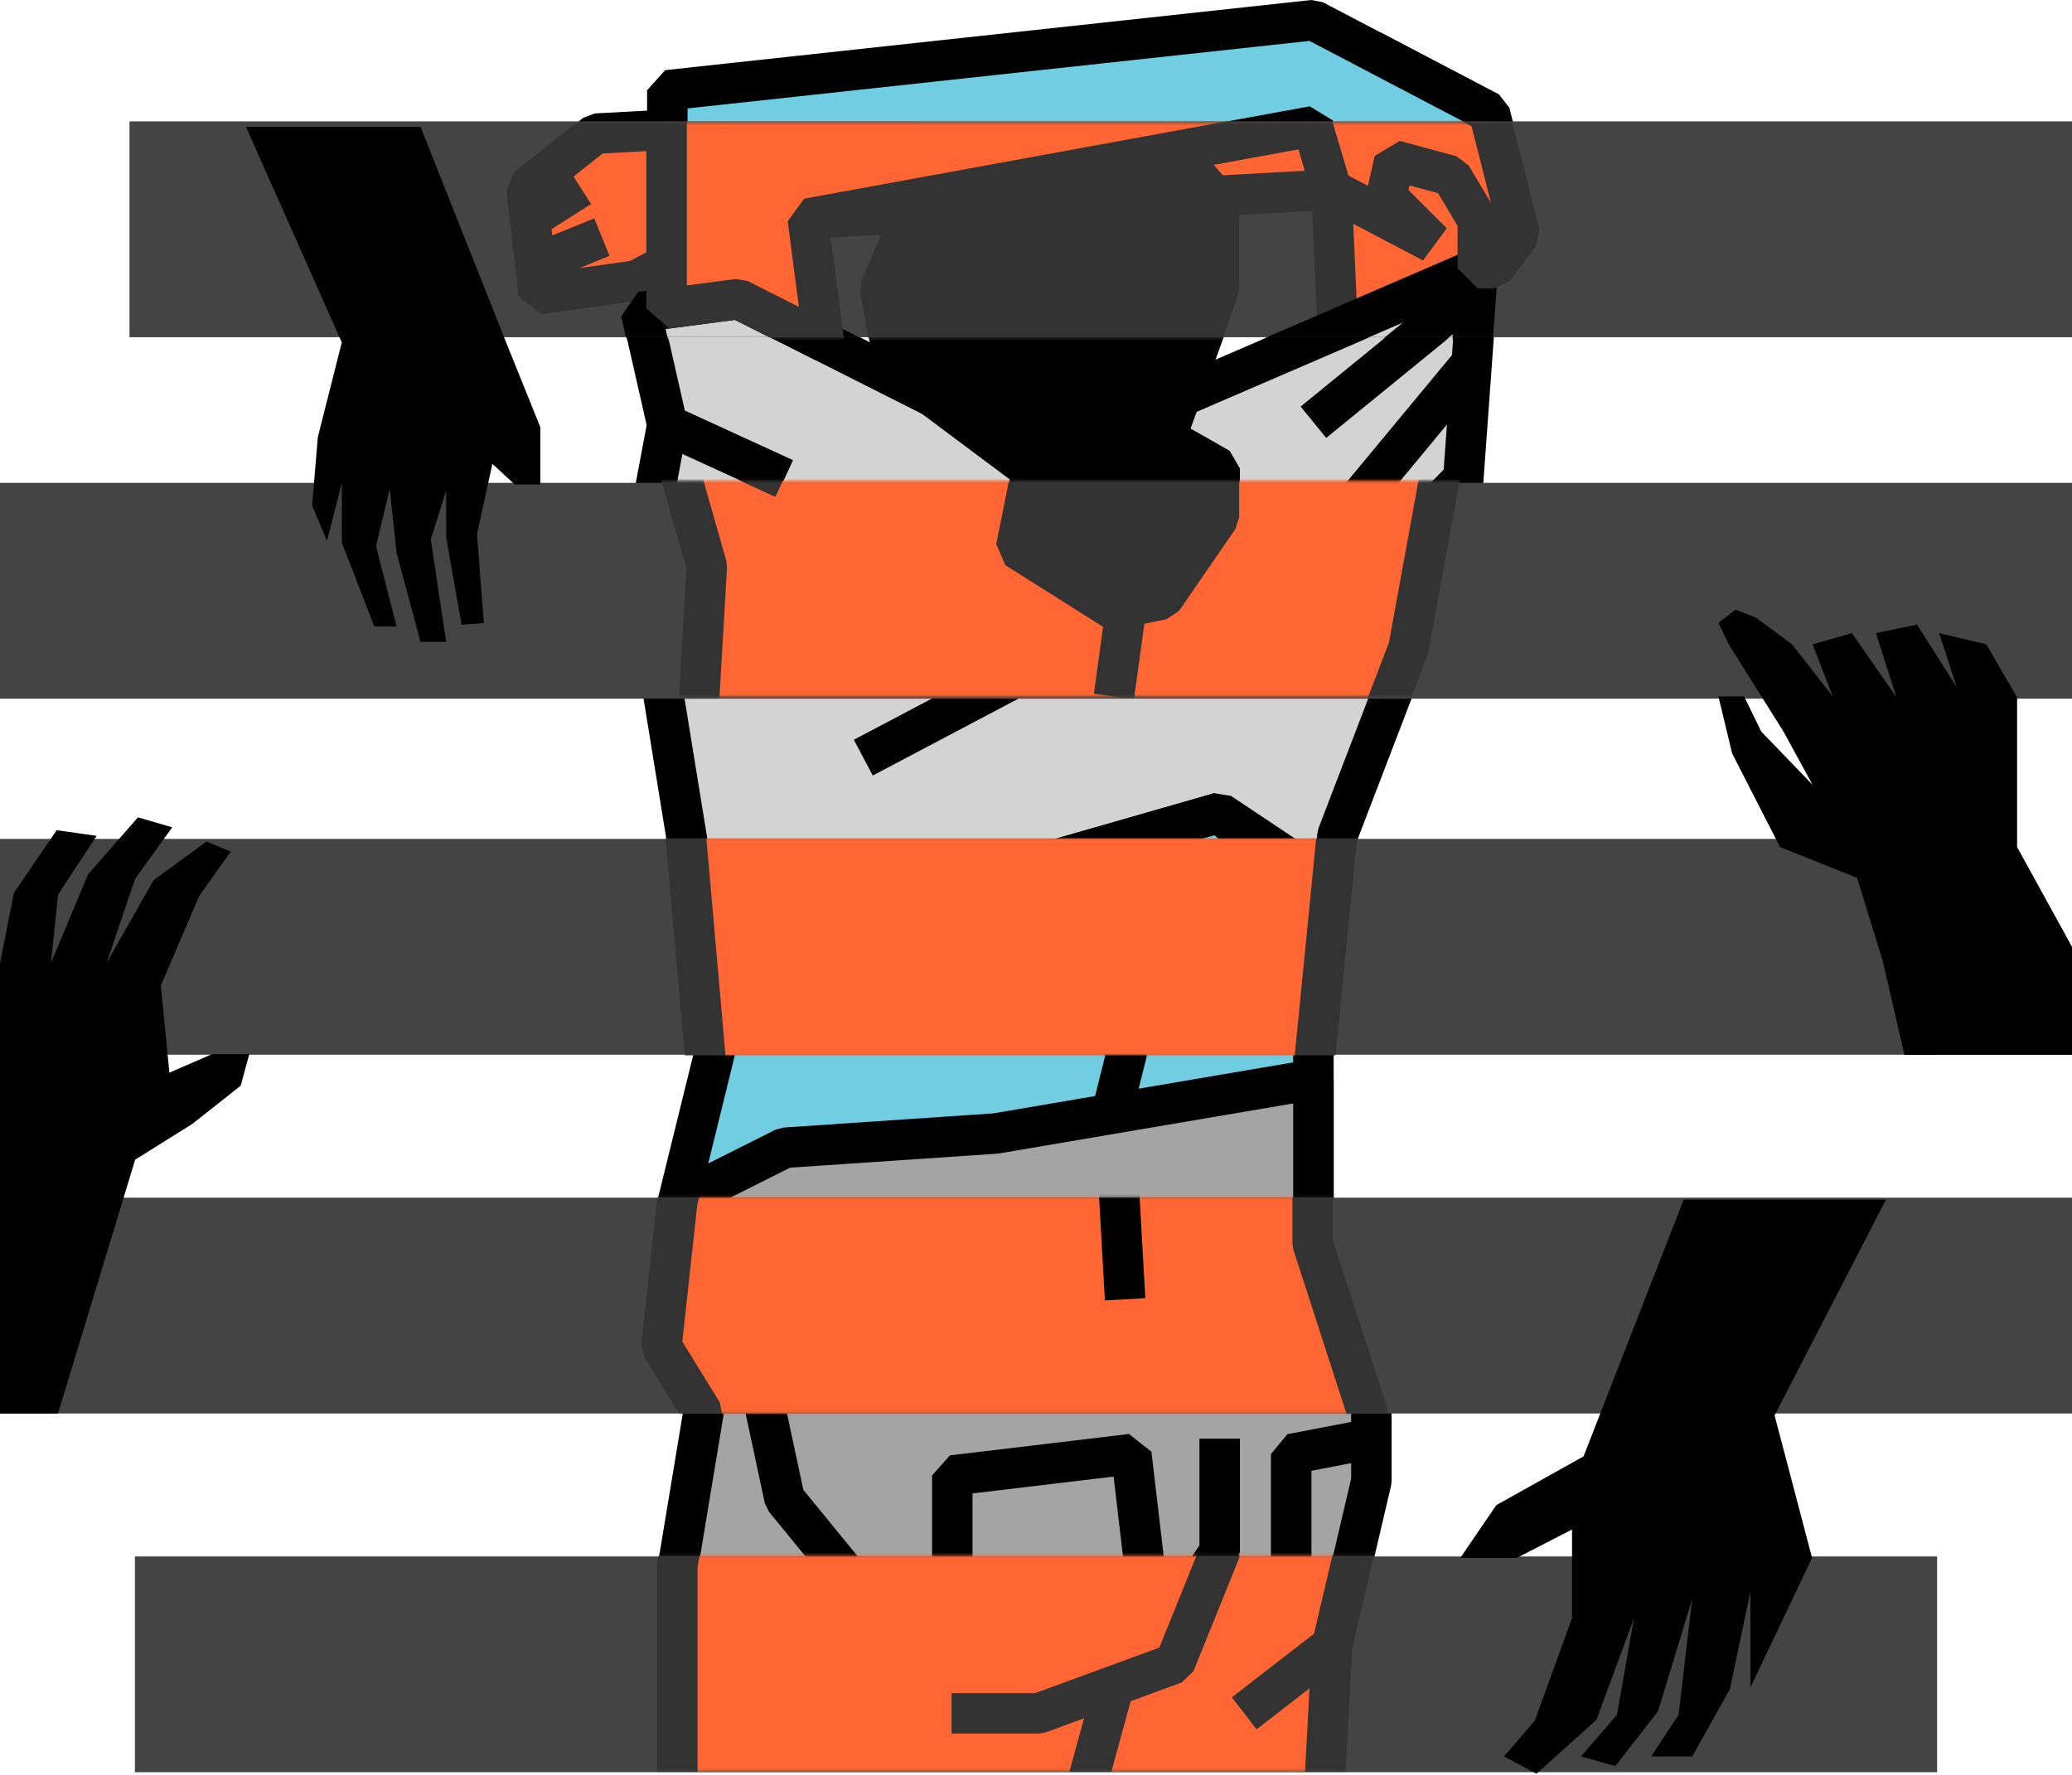
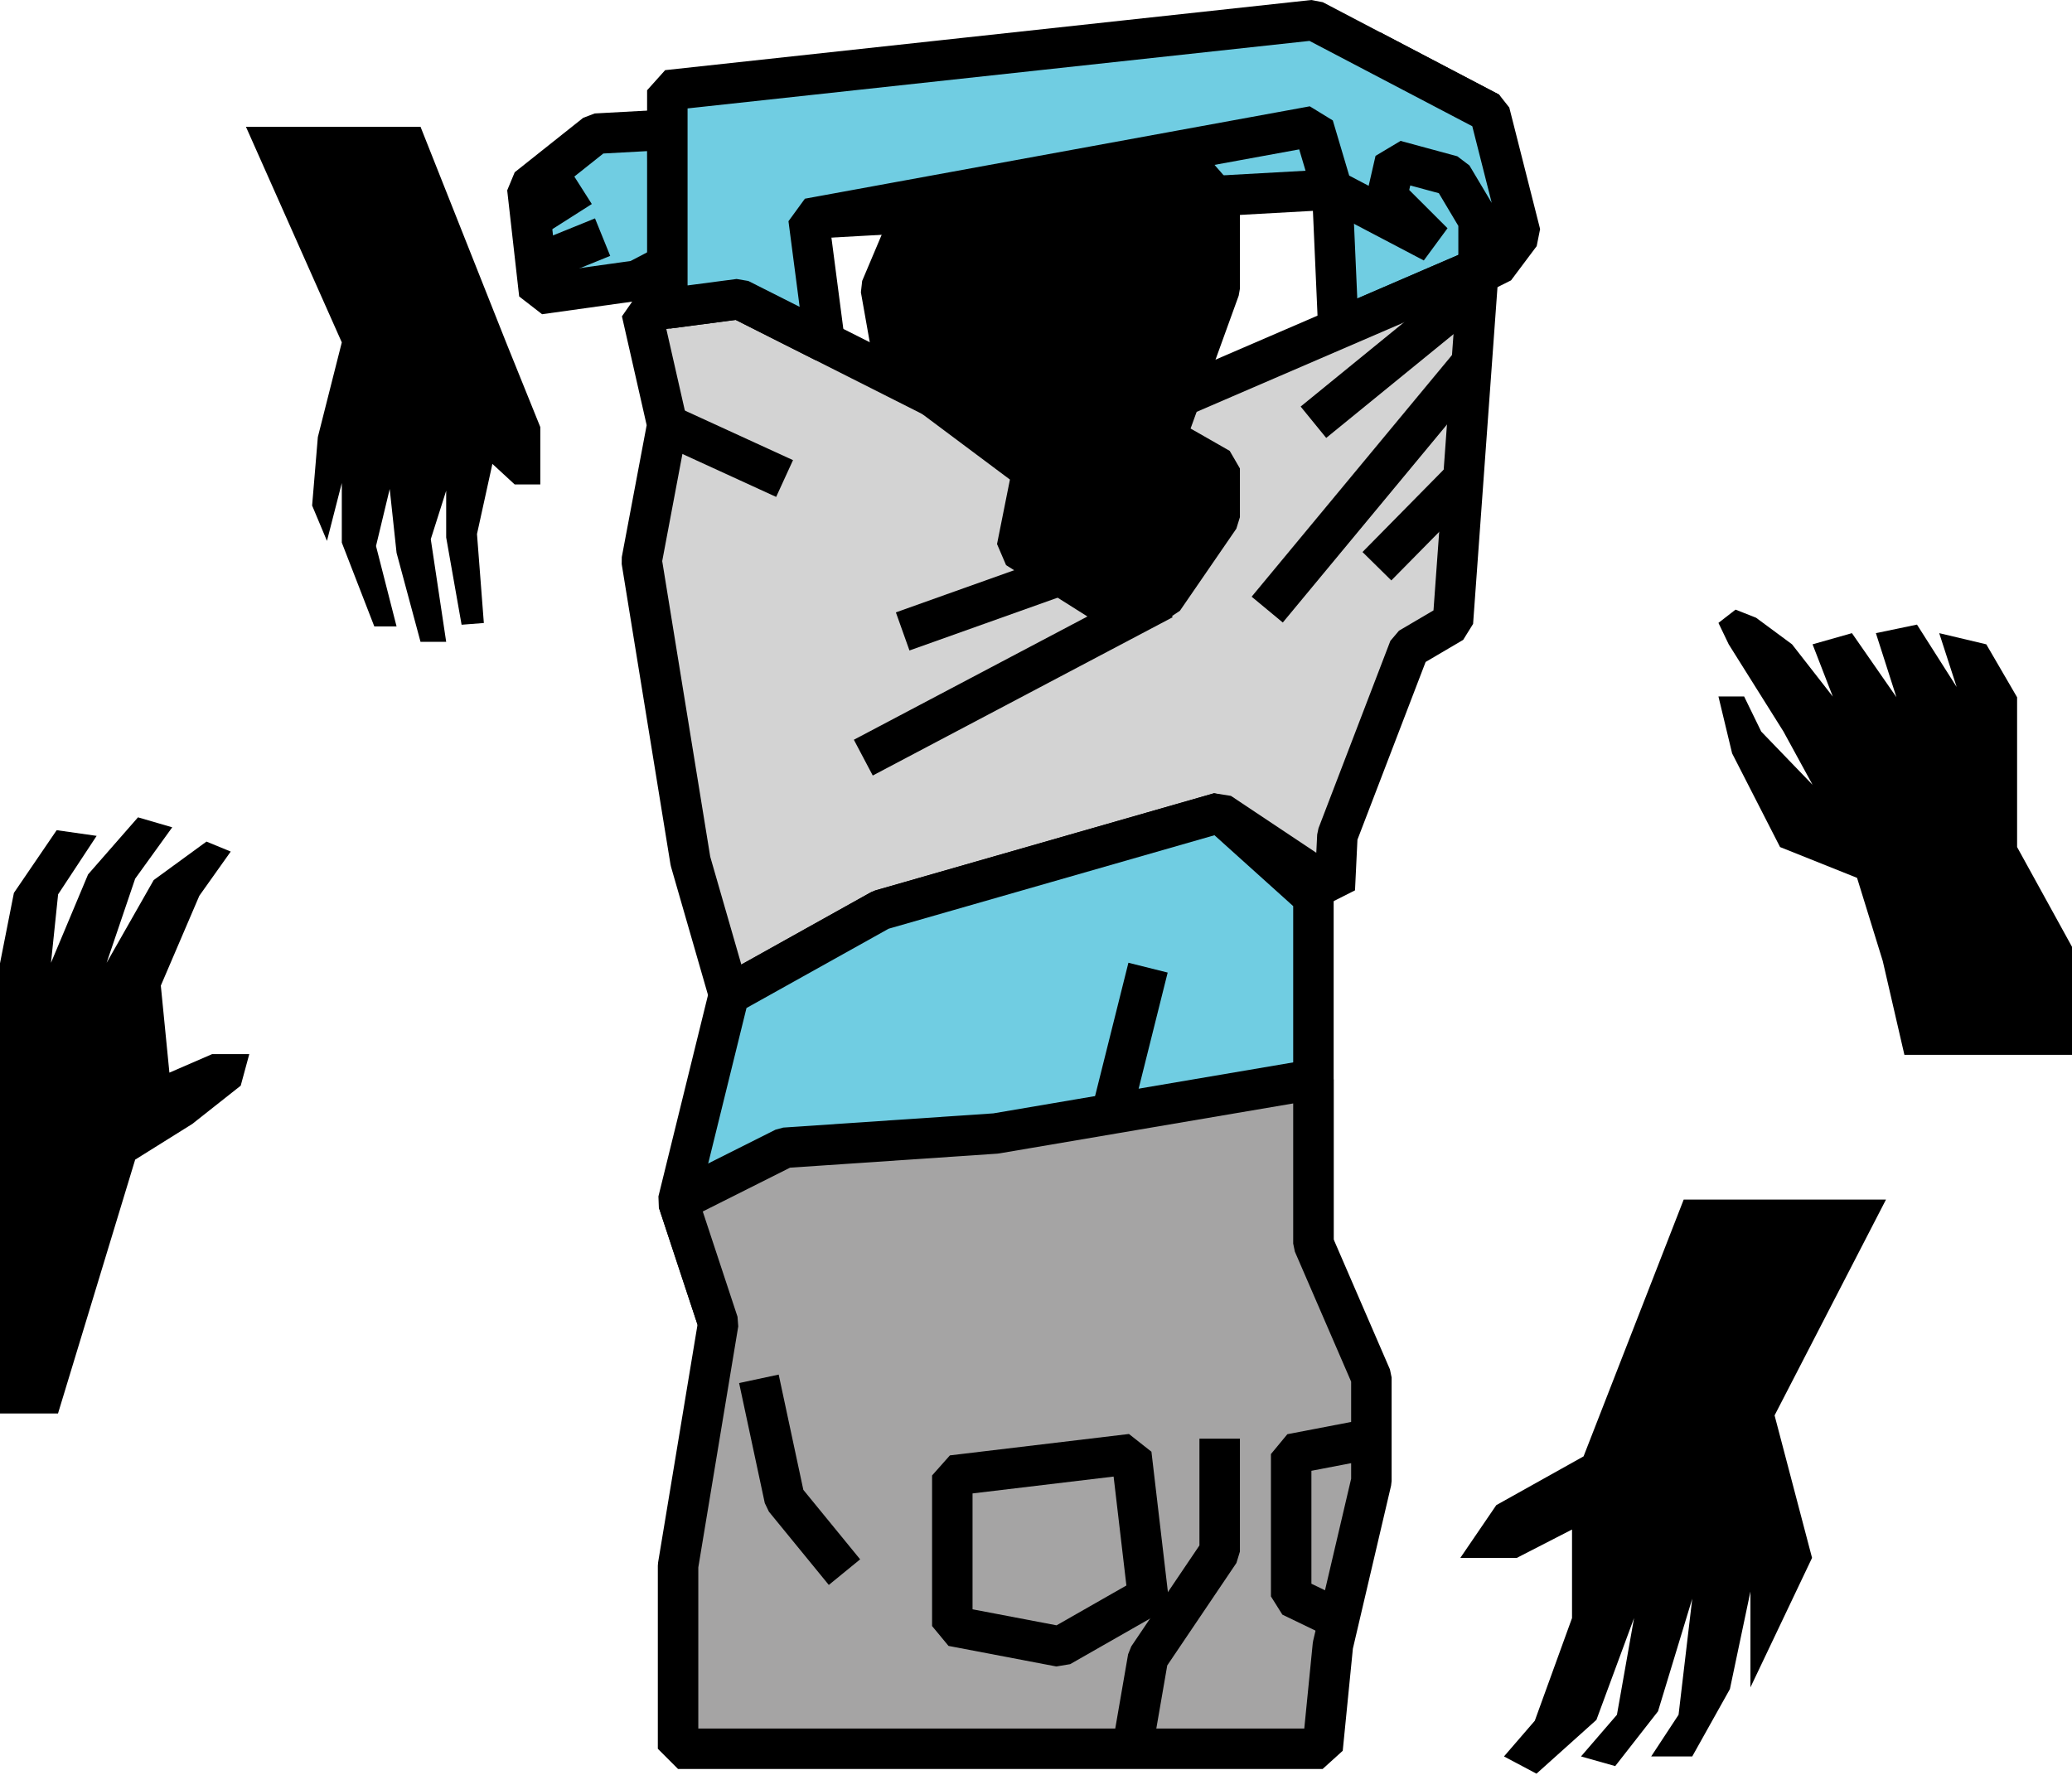
<svg xmlns="http://www.w3.org/2000/svg" width="768" height="658" viewBox="0 0 768 658" fill="none">
  <g clip-path="url(#clip0_1715_1435)">
    <path d="M496.07 121.85L493.8 70.26L299.69 81.04L247.35 48.1L508.31 18.72L552.16 41.71L548.04 99.44L496.07 121.85Z" fill="#70CDE2" stroke="black" stroke-width="15" stroke-linejoin="bevel" />
    <path d="M220.83 49.55L195.45 69.73L199.89 109.06L236.05 104.01L247.66 97.94L247.35 48.1L220.83 49.55Z" fill="#70CDE2" stroke="black" stroke-width="15" stroke-linejoin="bevel" />
    <path d="M237.84 115.61L274 110.86L345.79 147.08H437.59L548.04 99.44L538.53 230.75L522.35 240.27L495.71 309.73L494.75 329.71L452.08 301.28L326.48 337.32L270.19 368.72L255.92 319.24L237.84 207.91L247.35 157.48L237.84 115.61Z" fill="#D3D3D3" stroke="black" stroke-width="15" stroke-linejoin="bevel" />
    <path d="M336.94 82.31L326.48 107.05L331.71 136.55L382.62 174.61L376.91 203.16L413.07 225.99L431.15 222.19L452.08 191.74V173.66L432.1 162.24L452.08 107.05V74.7L438.76 59.47L336.94 82.31Z" fill="black" stroke="black" stroke-width="15" stroke-linejoin="bevel" />
    <path d="M544.64 135.6L469.7 225.99" stroke="black" stroke-width="15" stroke-linejoin="bevel" />
    <path d="M542.39 177.4L510.36 209.91" stroke="black" stroke-width="15" stroke-linejoin="bevel" />
    <path d="M486.83 156.53L547.49 107.08" stroke="black" stroke-width="15" stroke-linejoin="bevel" />
    <path d="M431.15 222.19L319.99 280.87" stroke="black" stroke-width="15" stroke-linejoin="bevel" />
    <path d="M392.94 213.28L334.58 234.08" stroke="black" stroke-width="15" stroke-linejoin="bevel" />
    <path d="M247.35 157.48L290.81 177.4" stroke="black" stroke-width="15" stroke-linejoin="bevel" />
    <path d="M247.35 114.36V33.46L486.83 7.46L552.16 41.71L563.58 86.75L554.07 99.44H548.04V81.68L538.21 65.18L517.16 59.47L514.1 72.8L531.23 89.92L493.8 70.26L486.83 46.79L299.69 81.04L305.66 126.83L274 110.86L247.35 114.36Z" fill="#70CDE2" stroke="black" stroke-width="15" stroke-linejoin="bevel" />
    <path d="M198.64 97.94L223.36 87.91" stroke="black" stroke-width="15" stroke-linejoin="bevel" />
    <path d="M196.74 81.14L215.33 69.31" stroke="black" stroke-width="15" stroke-linejoin="bevel" />
    <path d="M303.5 483.86L266.24 490.48L251.33 445.32L270.19 368.72L326.48 337.32L452.08 301.28L486.83 332.57V412.49V461.02L358.68 499.09L303.5 483.86Z" fill="#70CDE2" stroke="black" stroke-width="15" stroke-linejoin="bevel" />
    <path d="M417.3 481.67L413.16 408.21L425.53 358.73" fill="#70CDE2" />
    <path d="M417.3 481.67L413.16 408.21L425.53 358.73" stroke="black" stroke-width="15" stroke-linejoin="bevel" />
    <path d="M266.24 490.48L251.33 580.44V648.3H490.23L494.04 609.94L508.31 549.04V510.65L486.83 461.02V400.18L369.08 420.2L290.81 425.5L251.33 445.32L266.24 490.48Z" fill="#A5A4A4" stroke="black" stroke-width="15" stroke-linejoin="bevel" />
-     <path d="M419.34 650.3L425.53 614.54L452.08 575.21V533.34" fill="#A5A4A4" />
    <path d="M419.34 650.3L425.53 614.54L452.08 575.21V533.34" stroke="black" stroke-width="15" stroke-linejoin="bevel" />
    <path d="M281.29 511.15L290.81 555.66L313.01 582.82" fill="#A5A4A4" />
    <path d="M281.29 511.15L290.81 555.66L313.01 582.82" stroke="black" stroke-width="15" stroke-linejoin="bevel" />
    <path d="M352.98 546.98L419.34 539.05L425.53 591.82L392.94 610.42L352.98 602.8V546.98Z" fill="#A5A4A4" stroke="black" stroke-width="15" stroke-linejoin="bevel" />
    <path d="M508.31 533.34L478.58 539.05V591.82L493.45 599" stroke="black" stroke-width="15" stroke-linejoin="bevel" />
  </g>
  <g clip-path="url(#clip1_1715_1435)">
    <path d="M718 577H50V657H718V577Z" fill="#444444" />
    <path d="M768 444H0V524H768V444Z" fill="#444444" />
    <path d="M718 311H0V391H718V311Z" fill="#444444" />
    <path d="M768 179H0V259H768V179Z" fill="#444444" />
    <path d="M768 45H48V125H768V45Z" fill="#444444" />
  </g>
  <g clip-path="url(#clip2_1715_1435)">
    <mask id="mask0_1715_1435" style="mask-type:luminance" maskUnits="userSpaceOnUse" x="144" y="45" width="450" height="81">
      <path d="M594 45.4H144V125.4H594V45.4Z" fill="white" />
    </mask>
    <g mask="url(#mask0_1715_1435)">
      <path d="M495.79 121.85L493.53 70.26L299.41 81.04L247.08 48.1L508.03 18.72L551.89 41.71L547.76 99.44L495.79 121.85Z" fill="#FF6633" stroke="#333333" stroke-width="15" stroke-linejoin="bevel" />
      <path d="M220.55 49.55L195.17 69.73L199.62 109.06L235.77 104.01L247.38 97.94L247.08 48.1L220.55 49.55Z" fill="#FF6633" stroke="#333333" stroke-width="15" stroke-linejoin="bevel" />
      <path d="M237.56 115.61L273.72 110.86L345.51 147.08H437.31L547.76 99.44L538.25 230.75L522.07 240.27L495.43 309.73L494.48 329.71L451.8 301.28L326.2 337.32L269.91 368.72L255.64 319.24L237.56 207.91L247.08 157.48L237.56 115.61Z" fill="#D3D3D3" stroke="black" stroke-width="15" stroke-linejoin="bevel" />
      <path d="M336.67 82.31L326.2 107.05L331.43 136.55L382.34 174.61L376.63 203.16L412.79 225.99L430.87 222.19L451.8 191.74V173.66L431.82 162.24L451.8 107.05V74.7L438.48 59.47L336.67 82.31Z" fill="#333333" stroke="#333333" stroke-width="15" stroke-linejoin="bevel" />
      <path d="M486.55 156.53L547.21 107.08" stroke="black" stroke-width="15" stroke-linejoin="bevel" />
      <path d="M247.08 114.36V33.46L486.55 7.46L551.89 41.71L563.3 86.75L553.79 99.44H547.76V81.68L537.93 65.18L516.88 59.47L513.82 72.8L530.95 89.92L493.53 70.26L486.55 46.79L299.41 81.04L305.38 126.83L273.72 110.86L247.08 114.36Z" fill="#FF6633" stroke="#333333" stroke-width="15" stroke-linejoin="bevel" />
      <path d="M198.36 97.94L223.09 87.91" stroke="#333333" stroke-width="15" stroke-linejoin="bevel" />
      <path d="M196.46 81.14L215.05 69.31" stroke="#333333" stroke-width="15" stroke-linejoin="bevel" />
    </g>
    <mask id="mask1_1715_1435" style="mask-type:luminance" maskUnits="userSpaceOnUse" x="144" y="178" width="450" height="81">
-       <path d="M594 178.22H144V258.22H594V178.22Z" fill="white" />
-     </mask>
+       </mask>
    <g mask="url(#mask1_1715_1435)">
      <path d="M237.56 115.61L273.72 110.86L345.51 147.08H437.31L547.76 99.44L522.07 240.27L495.43 309.73L494.48 329.71L451.8 301.28L326.2 337.32L269.91 368.72L255.64 319.24L261.98 209.91L247.08 157.48L237.56 115.61Z" fill="#FF6633" stroke="#333333" stroke-width="15" stroke-linejoin="bevel" />
      <path d="M336.67 82.31L326.2 107.05L331.43 136.55L382.34 174.61L376.63 203.16L412.79 225.99L430.87 222.19L451.8 191.74V173.66L431.82 162.24L451.8 107.05V74.7L438.48 59.47L336.67 82.31Z" fill="#333333" stroke="#333333" stroke-width="15" stroke-linejoin="bevel" />
      <path d="M247.08 157.479L290.53 177.399" stroke="#333333" stroke-width="15" stroke-linejoin="bevel" />
      <path d="M419.07 213.28L412.88 258.22" stroke="#333333" stroke-width="15" stroke-linejoin="bevel" />
    </g>
    <mask id="mask2_1715_1435" style="mask-type:luminance" maskUnits="userSpaceOnUse" x="144" y="311" width="470" height="81">
      <path d="M614 311.04H144V391.04H614V311.04Z" fill="white" />
    </mask>
    <g mask="url(#mask2_1715_1435)">
      <path d="M254.31 311.04L262.17 400.18H486.55L495.37 311.04L506.89 279.85H249.24L254.31 311.04Z" fill="#FF6633" stroke="#333333" stroke-width="15" stroke-linejoin="bevel" />
      <path d="M430.19 331.17L415.72 396.32" stroke="#333333" stroke-width="15" stroke-linejoin="bevel" />
    </g>
    <mask id="mask3_1715_1435" style="mask-type:luminance" maskUnits="userSpaceOnUse" x="144" y="311" width="450" height="81">
      <path d="M594 311.04H144V391.04H594V311.04Z" fill="white" />
    </mask>
    <g mask="url(#mask3_1715_1435)">
      <path d="M254.31 311.04L262.17 400.18H486.55L495.37 311.04L506.89 279.85H249.24L254.31 311.04Z" fill="#FF6633" stroke="#333333" stroke-width="15" stroke-linejoin="bevel" />
    </g>
    <mask id="mask4_1715_1435" style="mask-type:luminance" maskUnits="userSpaceOnUse" x="144" y="443" width="450" height="81">
      <path d="M594 443.86H144V523.86H594V443.86Z" fill="white" />
    </mask>
    <g mask="url(#mask4_1715_1435)">
      <path d="M260.43 523.86L245.17 499.09L251.05 445.32L269.91 368.72L326.2 337.32L451.8 301.28L486.55 332.57V412.49V461.02L506.89 523.86V582.82L251.05 580.44L260.43 523.86Z" fill="#FF6633" stroke="#333333" stroke-width="15" stroke-linejoin="bevel" />
      <path d="M417.03 481.67L412.88 408.21L425.25 358.73" fill="#70CDE2" />
      <path d="M417.03 481.67L412.88 408.21L425.25 358.73" stroke="black" stroke-width="15" stroke-linejoin="bevel" />
    </g>
    <mask id="mask5_1715_1435" style="mask-type:luminance" maskUnits="userSpaceOnUse" x="144" y="576" width="450" height="81">
      <path d="M594 576.68H144V656.68H594V576.68Z" fill="white" />
    </mask>
    <g mask="url(#mask5_1715_1435)">
      <path d="M265.96 490.48L251.05 580.44V680.3H489.95L493.76 609.94L508.03 549.04V510.65L486.55 461.02L358.41 499.09L303.22 483.86L265.96 490.48Z" fill="#FF6633" stroke="#333333" stroke-width="15" stroke-linejoin="bevel" />
      <path d="M452.81 573.68L435.43 616.68L385.05 635.16H352.7" fill="#FF6633" />
      <path d="M452.81 573.68L435.43 616.68L385.05 635.16H352.7" stroke="#333333" stroke-width="15" stroke-linejoin="bevel" />
      <path d="M412.88 624.949L401.75 665.599" stroke="#333333" stroke-width="15" stroke-linejoin="bevel" />
      <path d="M461.17 635.159L493.76 609.939" stroke="#333333" stroke-width="15" stroke-linejoin="bevel" />
    </g>
  </g>
  <g clip-path="url(#clip3_1715_1435)">
    <path d="M747.65 314.02V258.49L736.23 238.86L718.78 234.72L725.25 254.68L710.54 231.55L695.31 234.72L702.92 258.46L686.43 234.72L671.84 238.86L679.34 258.23L664.23 238.86L650.91 229.01L643.29 226L636.95 230.92L640.76 238.86L661.06 271.2L671.84 290.94L652.81 271.2L646.47 258.19H636.95L642.02 279.29L659.79 314.02L688.33 325.44L697.85 356.25L705.88 391.05H790.04L747.65 314.02Z" fill="black" />
    <path d="M21.5 524L50.1 429.9L71.25 416.68L89.22 402.48L92.4 390.77H78.65L62.79 397.65L59.61 365.39L73.88 332.08L85.52 315.69L76.53 311.99L56.97 326.26L39.52 356.93L50.1 325.74L63.84 306.7L51.15 303L32.65 324.15L18.9 356.93L21.54 331.55L35.82 309.87L21.01 307.76L5.15 331.02L-1.19 363.15V332.08L-14.94 363.15L-9.65 422.5L-38.74 497.58L-48.5 524H21.5Z" fill="black" />
    <path d="M624.07 444.71L586.96 539.9L554.61 557.98L541.28 577.53H562.22L582.68 567.02V599.84L568.88 637.91L557.46 651.14L569.51 657.53L591.72 637.59L605.67 599.84L599.33 635.69L586.01 651.14L598.69 654.72L614.55 634.42L627.24 592.67L622.17 635.69L612.02 651.14H627.24L641.2 626.17L648.81 590.01V625.54L671.65 577.53L657.76 524.71L699.05 444.71H624.07Z" fill="black" />
    <path d="M91.16 47L126.69 126.93L117.81 162.03L115.69 187.41L121.19 200.52L126.69 179.07V201.15L138.74 232.23H146.99L139.37 202.42L144.45 181.27L146.99 204.96L155.87 237.94H165.38L159.67 199.88L165.38 181.91V199.25L171.09 231.6L179.34 230.96L176.8 197.98L182.51 171.97L190.76 179.58H200.27V158.33L187.59 126.93L155.87 47H91.16Z" fill="black" />
  </g>
  <defs>
    <clipPath id="clip0_1715_1435">
      <rect width="382.85" height="655.8" fill="white" transform="translate(188)" />
    </clipPath>
    <clipPath id="clip1_1715_1435">
-       <rect width="768" height="612" fill="white" transform="translate(0 45)" />
-     </clipPath>
+       </clipPath>
    <clipPath id="clip2_1715_1435">
-       <rect width="470" height="612" fill="white" transform="translate(144 45)" />
-     </clipPath>
+       </clipPath>
    <clipPath id="clip3_1715_1435">
      <rect width="1090.04" height="610.53" fill="white" transform="translate(-160 47)" />
    </clipPath>
  </defs>
</svg>